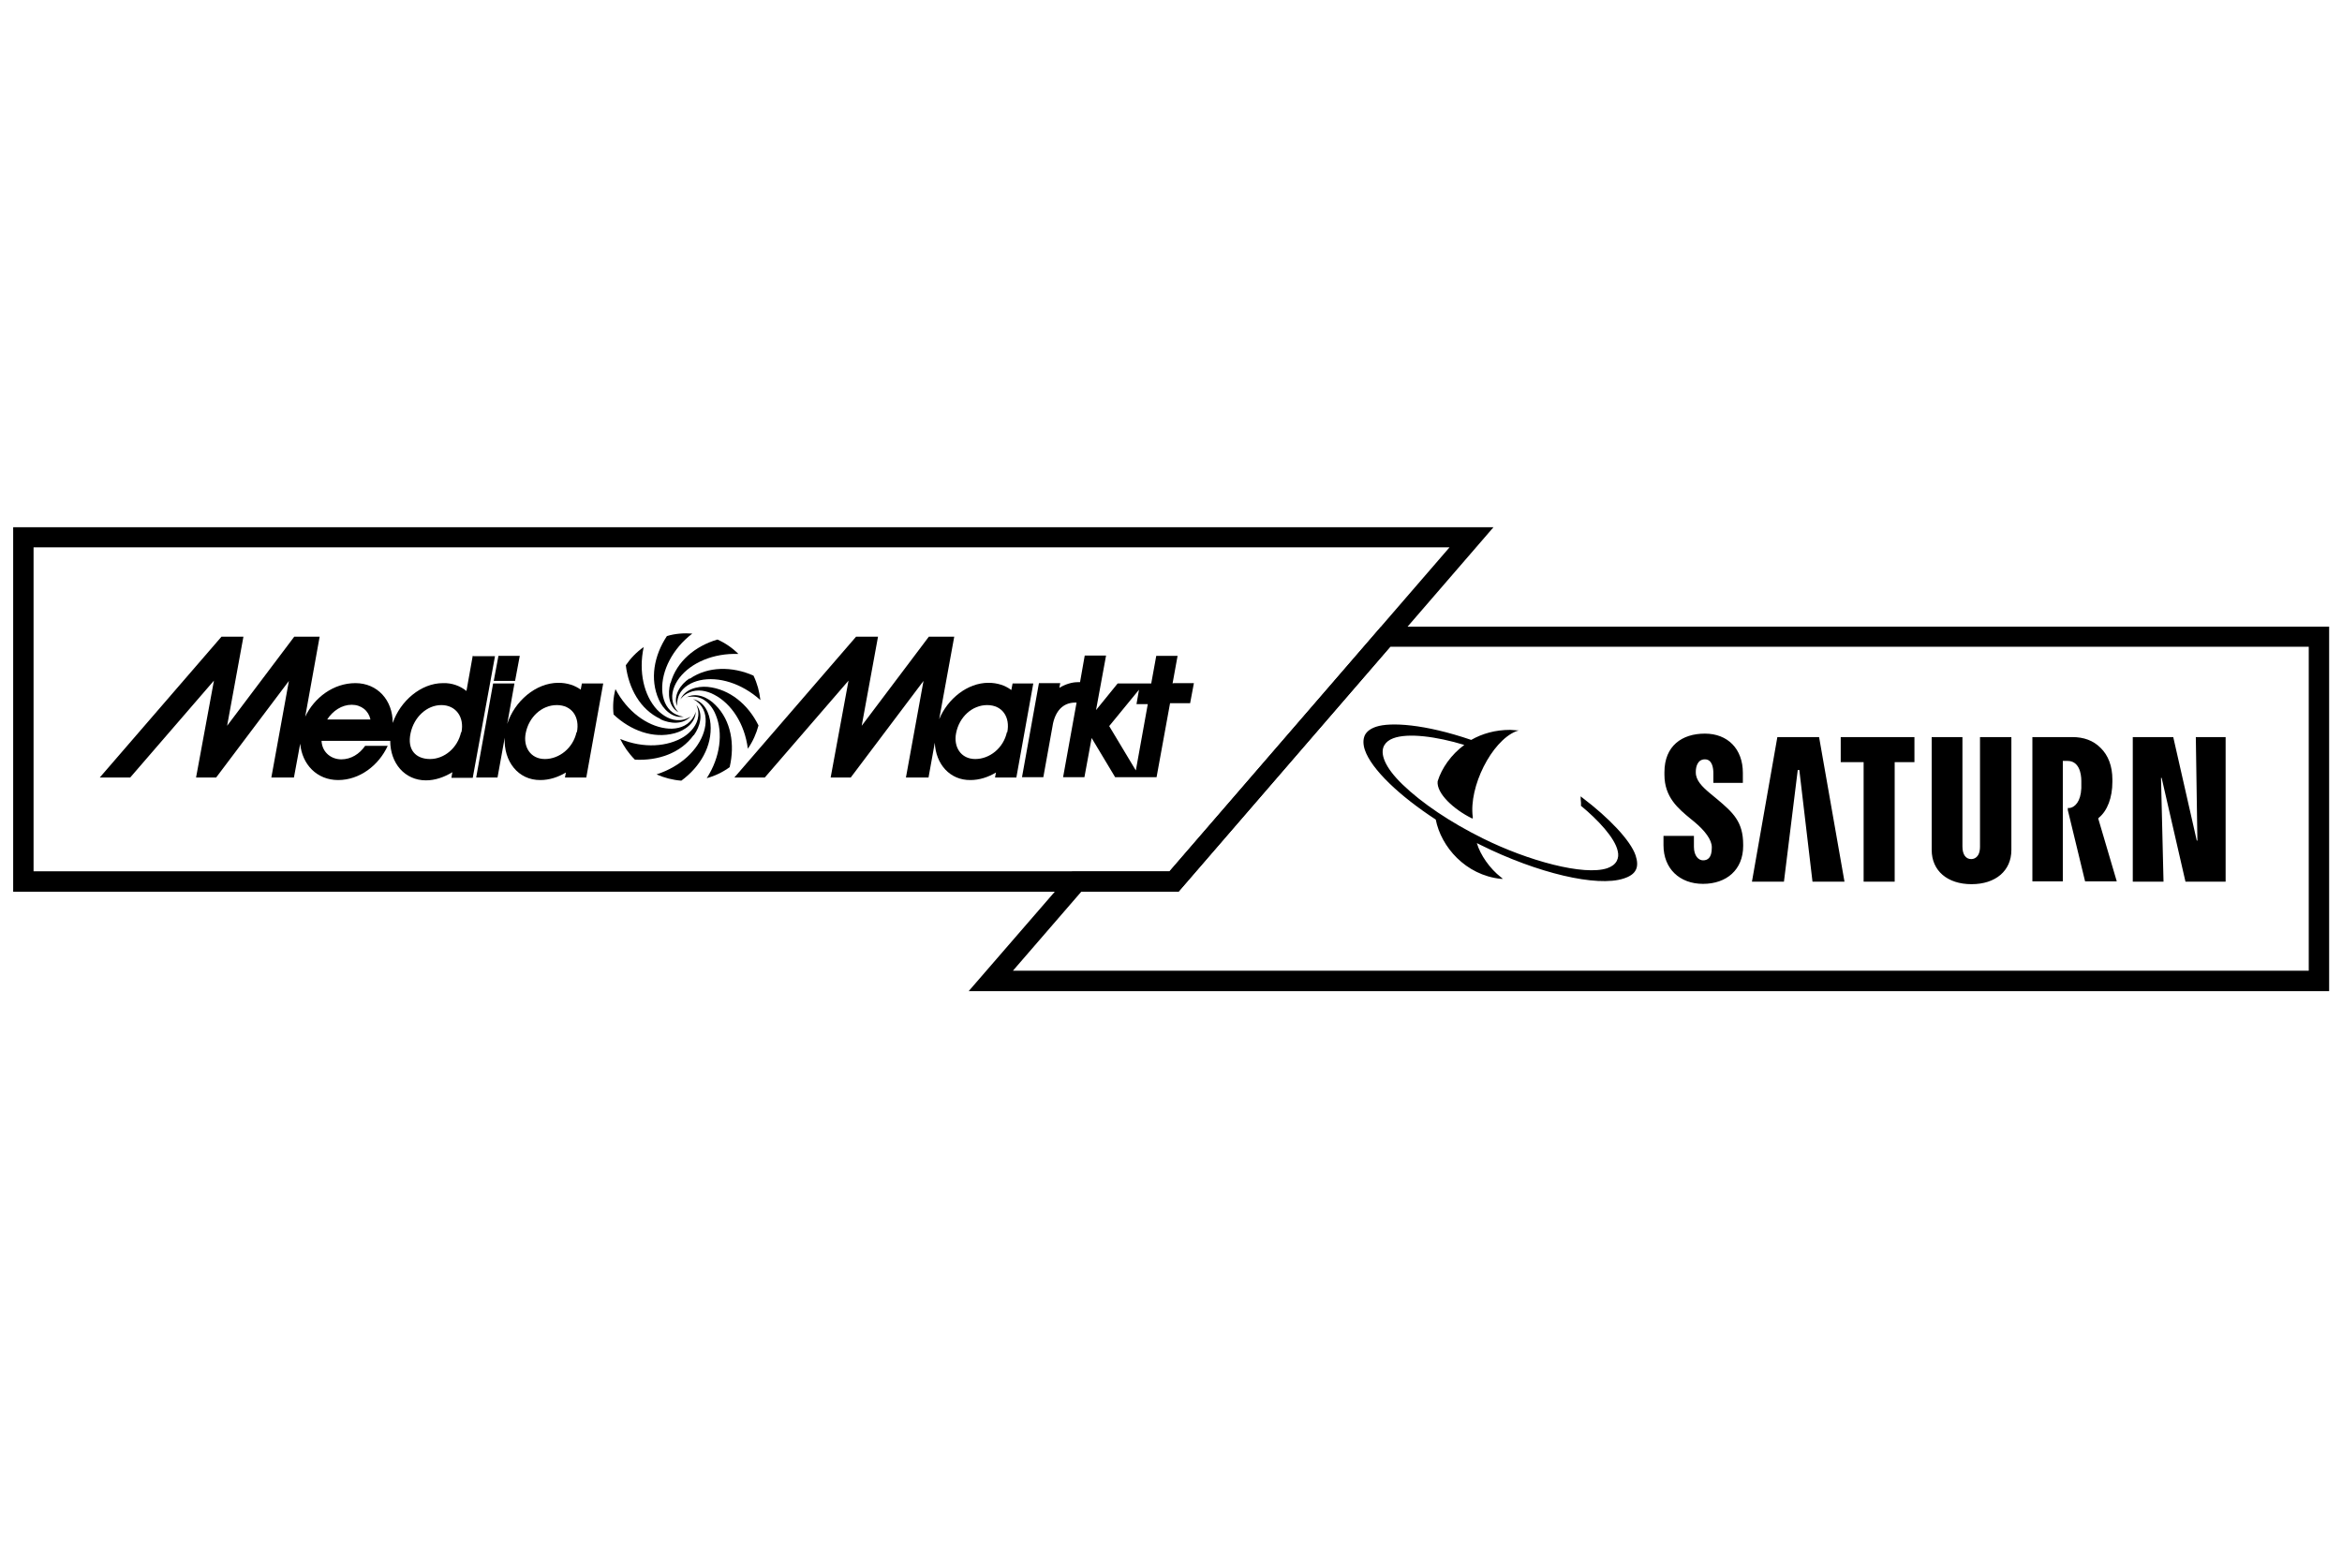
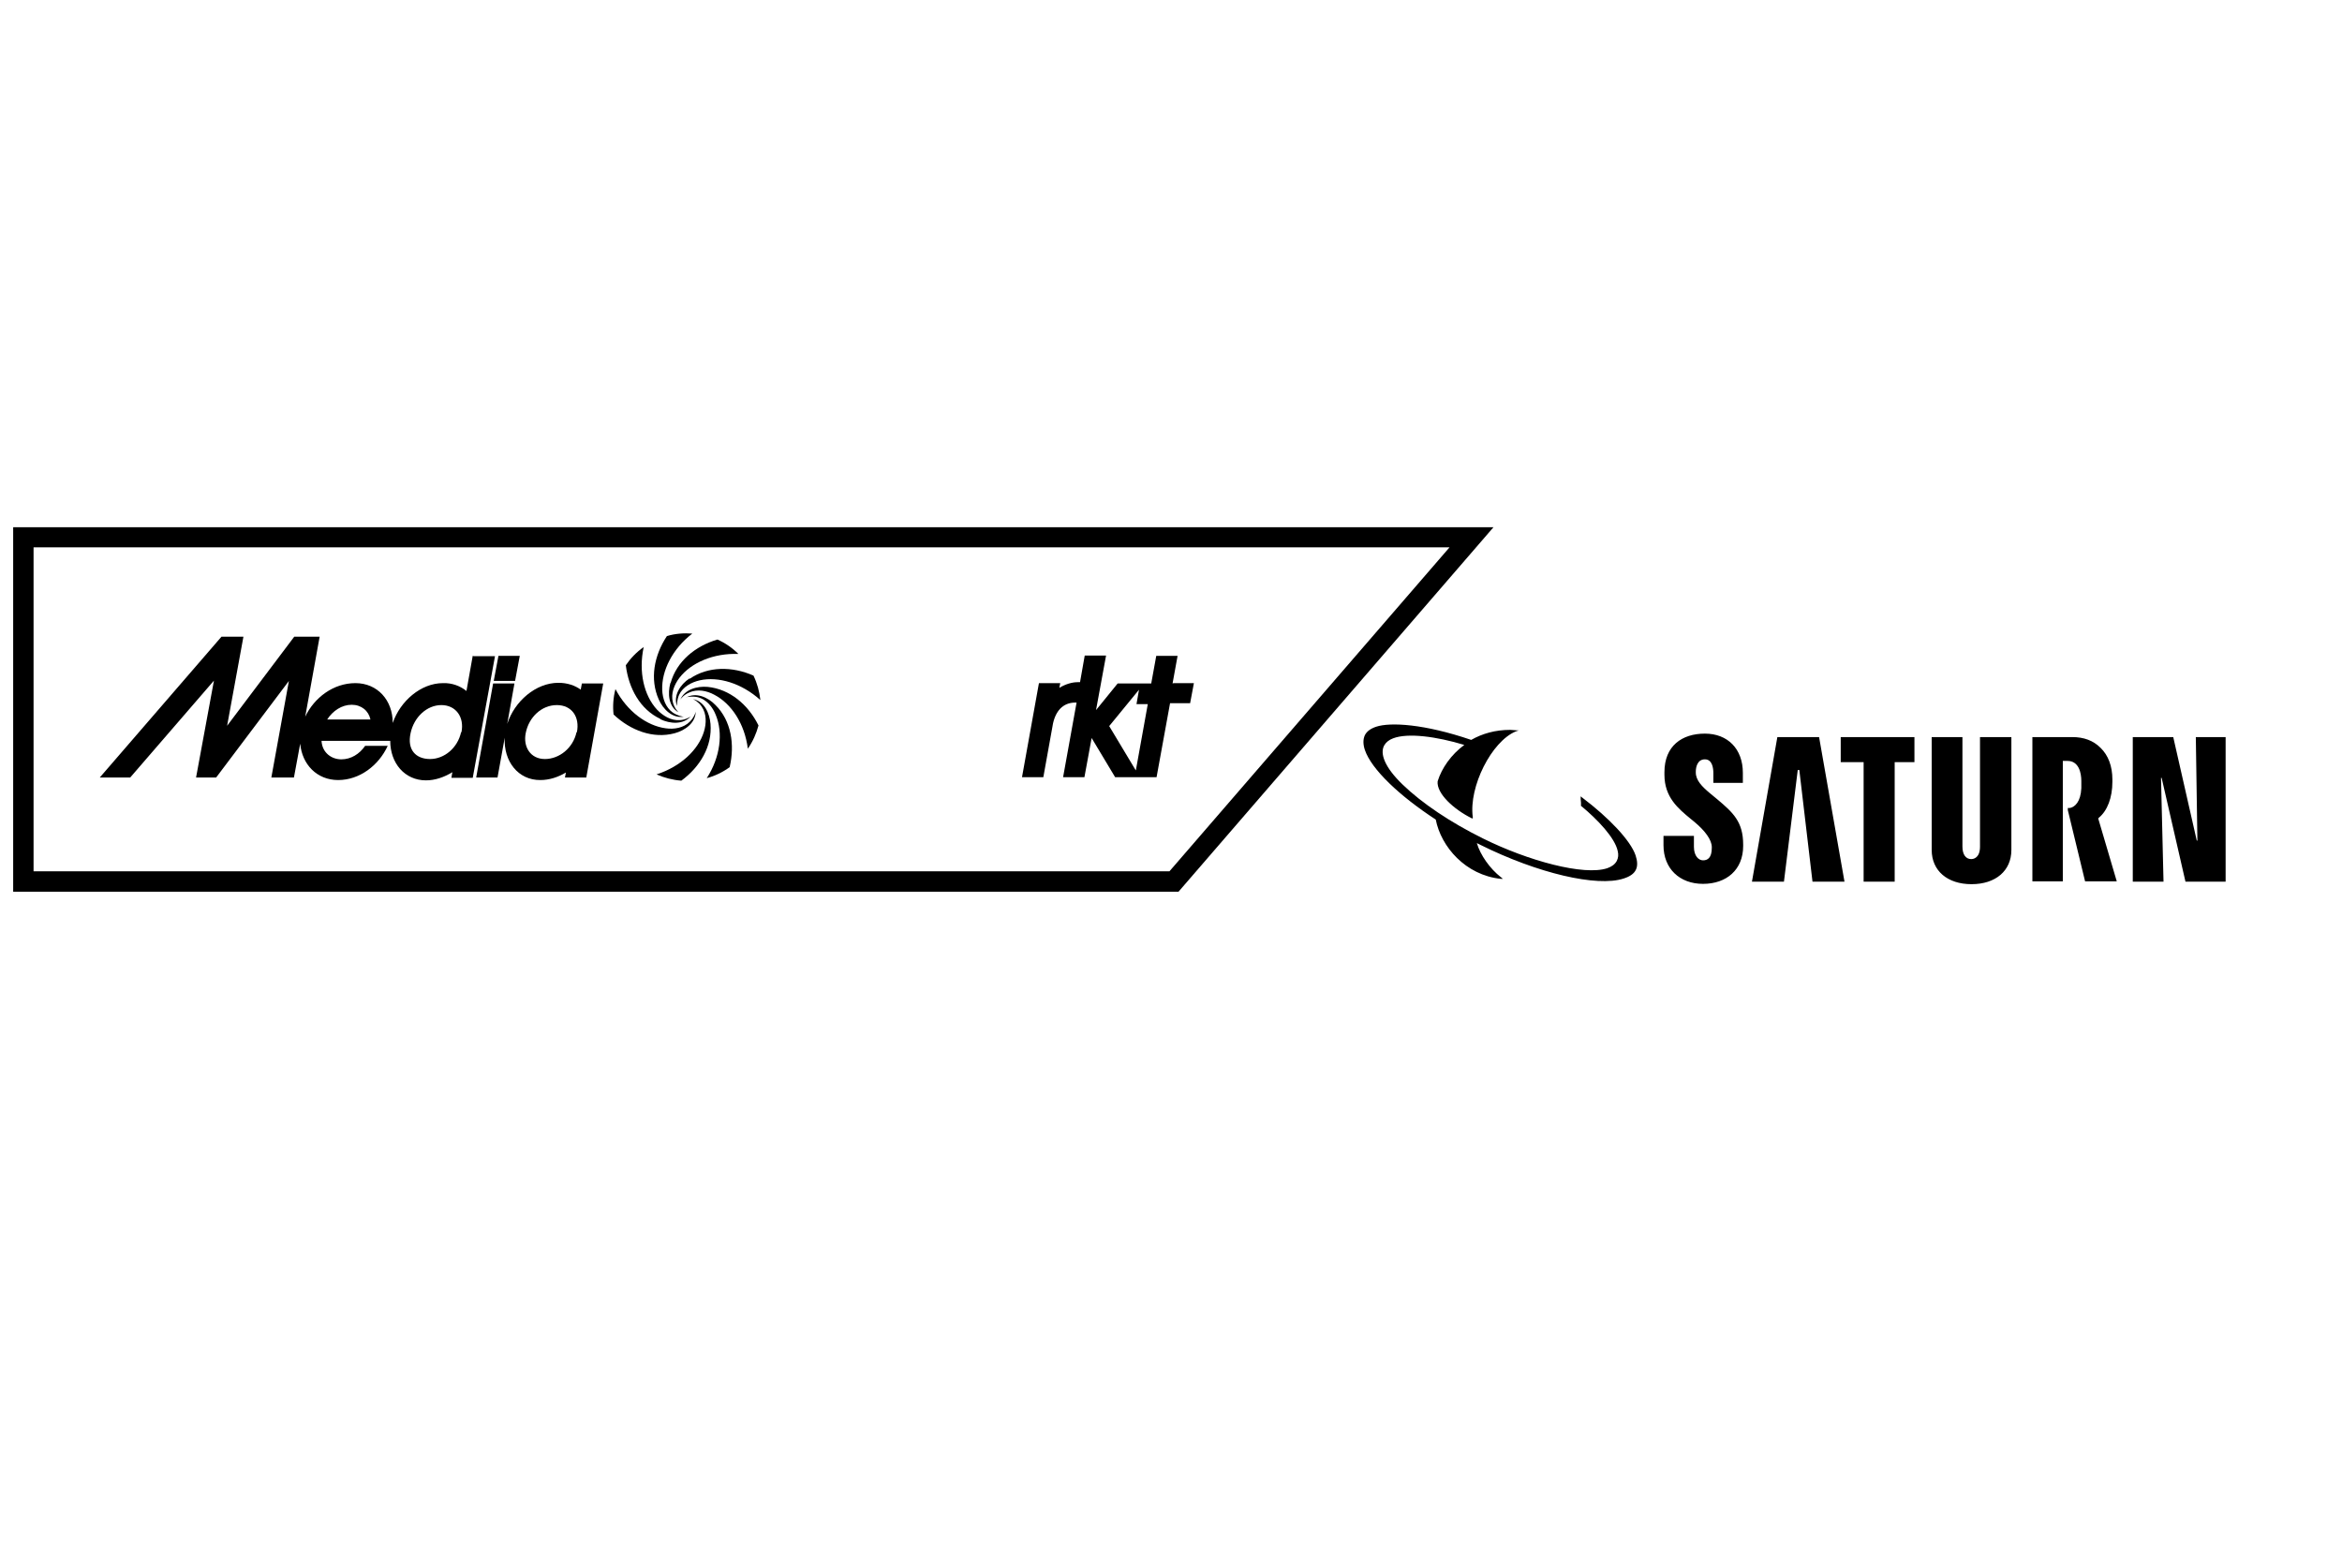
<svg xmlns="http://www.w3.org/2000/svg" version="1.1" viewBox="0 0 746.6 500">
  <defs>
    <style>
      .cls-1 {
        fill: #fff;
        opacity: 0;
      }
    </style>
  </defs>
  <g>
    <g id="Safe_Zone">
      <rect class="cls-1" x="148.2" y="124.9" width="368.5" height="139.8" />
    </g>
    <g id="Logo">
      <g>
-         <path d="M742.4,316h-433.6l33-38.1h31l67.5-78.1h302.2v116.2ZM322.9,309.5h413.1v-103.3h-292.8l-67.5,78.1h-31l-21.8,25.2Z" />
        <path d="M375.7,284.3H4.2v-116.2h471.9l-100.4,116.2ZM10.7,277.8h362.1l89.3-103.3H10.7v103.3Z" />
      </g>
      <g>
        <path d="M566.8,235h13.1s8.1,46.1,8.1,46.1h-10.2s-4.2-35.6-4.2-35.6h-.5l-4.4,35.6h-10.2s8.1-46.1,8.1-46.1M659.2,257.6v.7l5.5,22.7h10.1l-5.9-20h0c0-.1.2-.3.2-.3,2.7-2.2,4.3-6.4,4.3-11.4v-.8c0-4.2-1.3-7.7-3.8-10.1-2.3-2.3-5.3-3.4-9-3.4h-12.7v46h9.7v-38.4h0c0,0,1.5,0,1.5,0,3.6,0,4.4,3.8,4.4,6.4,0,0,0,2,0,2.3-.2,4.4-2.1,6-3.6,6.3,0,0,0,0,0,0h-.8M530.6,247c0,7.2,4.4,10.8,8.4,14.1l1.1.9c3.5,2.9,5.6,5.8,5.6,8.1v.2c0,3.3-1.4,4-2.8,4s-2.9-1.4-2.9-4.3v-3.5h-9.7v3c0,7.4,5.1,12.3,12.6,12.3s12.8-4.5,12.8-12.1v-.4c0-7.3-3.2-10.2-8.3-14.5l-2.3-1.9c-2.5-2.1-4.5-4.1-4.5-6.6v-.3c0-1.4.5-3.9,2.9-3.9s2.7,2.9,2.7,4.4v3.1h9.4v-3.2c0-7.6-4.8-12.5-12.1-12.5s-12.9,3.9-12.9,12.3v.6ZM586.8,235v8h7.3v38.1h9.9v-38.1h6.3v-8h-23.5M631.2,235v34.9c0,3.5-1.9,4-2.8,4-1.7,0-2.8-1.4-2.8-4v-34.9h-9.8v36c0,6.6,5,10.9,12.7,10.9s12.7-4.3,12.7-10.9v-36h-9.8M700,235l.5,33h-.2l-7.5-33h-12.9v46.1h9.8l-.8-33.1h.2l7.6,33.1h12.8s0-46.1,0-46.1h-9.6" />
        <path d="M503.9,254.4c0,0,0,.9.1,1.5,0,.4,0,1.1,0,1.1,0,0,.1,0,.1,0,5.2,4.3,10.7,10.1,11.6,14.3.3,1.2.2,2.2-.3,3.2-.6,1.1-1.6,1.8-3,2.3-7.4,2.5-25.2-2.3-39.7-9.5-10.3-5.1-19.4-11.2-25.6-17.2-5.7-5.5-7.3-9.9-5.8-12.5.6-1,1.5-1.7,2.8-2.2,4.7-1.8,13.8-.6,22.7,2.1-4.2,3.1-7.2,7.4-8.5,11.6,0,0,0,0,0,0s0,0,0,0c-.4,3.9,5.2,9,10.9,11.8,0,0,.3.1.3,0,0,0,0-.4,0-.4-1.3-9.7,6-24.1,13.7-27.3.5-.2.9-.3,1-.3,0,0-2.5-.2-2.8-.2-4.7,0-8.9,1.2-12.4,3.2-14.9-5.1-25.8-5.7-30.3-4.2-1.8.6-3,1.5-3.6,2.7-.6,1.3-.6,2.9,0,4.7,2.1,6.2,11.1,14.7,22.6,22.2,1.7,8.7,9.5,17.7,20.7,18.9,0,0,.5,0,.5,0,0,0,.2,0,.2,0,0,0-.6-.5-.6-.5-3.5-2.7-6.6-7.1-7.7-10.9.2.1,1,.5,1.2.6,18.1,9,37.1,13.5,45.6,10.7,1.9-.6,3.3-1.5,3.9-2.8.6-1.2.5-2.8-.1-4.6-1.6-4.7-8.4-11.9-17-18.4,0,0-.5-.4-.5-.4" />
      </g>
      <g>
        <polygon points="164.2 217.1 165.7 209.1 158.9 209.1 157.4 217.1 164.2 217.1" />
        <path d="M210.5,229.3c3.1,1.5,7.3,1.8,9.7-.9-.4.3-1.7,1.1-3.5,1.2-2.8.2-5.4-1.4-7.3-3.4-4.1-4.5-5.9-12-4.2-19.9-2.3,1.6-4.2,3.6-5.7,5.8,0,0,0,0,0,0,.9,7.4,4.6,14.1,11,17.1Z" />
        <path d="M216.8,223.1c.3-.4,1.2-1.6,2.9-2.3,2.6-1.2,5.6-.6,8,.7,5.4,2.8,9.7,9.2,10.7,17.2,1.6-2.3,2.7-4.8,3.4-7.4-3.3-6.7-9.2-11.6-16.2-12.3-3.4-.3-7.4.8-8.8,4.2Z" />
        <path d="M218,228.5c-.5,0-2-.3-3.5-1.3-2.3-1.6-3.3-4.5-3.4-7.3-.2-6,3.2-13,9.6-17.9-2.7-.2-5.5,0-8.1.8-4.1,6.2-5.5,13.7-2.6,20.2,1.4,3.2,4.4,6.1,8,5.5Z" />
        <path d="M219.8,216.3c-2.9,1.9-5.2,5.4-4,8.8,0-.5,0-2,.7-3.6,1.2-2.5,3.9-4,6.6-4.6,5.9-1.3,13.3.9,19.3,6.3-.3-2.7-1-5.3-2.2-7.8-6.8-3-14.5-3-20.3,1Z" />
        <path d="M213.7,217.8c-.9,3.3-.6,7.5,2.6,9.3-.4-.4-1.4-1.5-1.8-3.2-.7-2.7.4-5.6,2.1-7.8,3.7-4.8,10.8-7.9,18.8-7.6-1.9-1.9-4.2-3.5-6.7-4.6,0,0,0,0,0,0-7.1,2.1-13,7-14.9,13.8Z" />
-         <path d="M322.8,217.9l-.4,2.1c-2-1.5-4.5-2.3-7.3-2.3-6.7,0-13,5.1-15.7,11.6l4.8-26.3h-8.1l-21.4,28.4,5.2-28.4h-7l-38.8,44.9h9.7l26.7-30.9-5.7,30.9h6.4l23.2-30.8-5.6,30.8h7.2l2-11.1c.3,6.8,4.8,12,11.4,11.9,2.8,0,5.6-.9,8.1-2.4l-.3,1.6h6.8l5.4-30h-6.8ZM321,233.4c-1.1,5.1-5.5,8.6-10.1,8.6s-7-3.9-6.1-8.3c1-5.1,5.1-8.9,9.9-8.9s7.4,3.8,6.4,8.7Z" />
        <path d="M218.8,222.3c.5-.1,1.9-.4,3.7,0,2.7.7,4.7,3.1,5.7,5.7,2.3,5.6,1.5,13.3-2.9,20.1,2.6-.7,5.1-1.9,7.3-3.5,1.7-7.2.5-14.8-4.5-19.8-2.4-2.5-6.2-4.2-9.4-2.4Z" />
        <path d="M373.8,217.9l1.6-8.8h-6.8l-1.6,8.8h-10.7l-6.9,8.5,3.2-17.4h-6.8l-1.5,8.5h-.8c-1.7,0-3.8.6-5.8,1.8l.3-1.5h-6.8l-5.4,30h6.8l3.1-17.2c1.1-4.8,3.9-6.6,7.1-6.6h.4s-4.3,23.8-4.3,23.8h6.8l2.3-12.5,7.5,12.5h13.2l4.3-23.6h6.4l1.2-6.4h-6.4ZM362,245.5l-8.4-14,9.5-11.6-.8,4.6h3.6l-3.8,21.1Z" />
        <path d="M150.7,209.1l-2,11.2c-2-1.6-4.6-2.6-7.5-2.5-7,0-13.6,5.7-16,12.7,0-7.3-4.9-12.7-11.9-12.7s-13.1,4.6-16,10.7l4.6-25.5h-8.1l-21.4,28.4,5.2-28.4h-7l-38.8,44.9h9.7l26.7-30.9-5.7,30.9h6.4l23.2-30.8-5.6,30.8h7.2l2-10.8c.6,6.6,5.3,11.6,12.1,11.6s12.9-4.6,15.8-10.9h-7.2c-1.8,2.6-4.5,4.3-7.6,4.3s-6.1-2.1-6.3-5.9h21.9c0,7.1,4.6,12.6,11.4,12.6,2.9,0,5.8-1,8.4-2.6l-.3,1.8h6.8l7.1-38.8h-6.8ZM104.3,229.4c1.8-2.8,4.7-4.7,7.8-4.7s5.4,1.9,6,4.7h-13.8ZM147,233.4c-1.1,5.1-5.4,8.6-9.9,8.6s-7.4-2.9-6.2-8.3c1.1-5.1,5.2-8.9,9.8-8.9s7.4,3.8,6.4,8.7Z" />
        <path d="M226.5,230.8c-.3-3.5-2-7.2-5.6-7.9.5.2,1.8.9,2.8,2.4,1.6,2.3,1.5,5.4.7,8-1.8,5.8-7.4,11.1-15.1,13.6,2.5,1.1,5.2,1.8,7.9,2,6-4.4,9.9-11,9.3-18.1Z" />
-         <path d="M221.2,234.4c2-2.8,3.1-6.8.8-9.7.2.5.8,1.8.6,3.6-.3,2.8-2.3,5.1-4.6,6.6-5.1,3.2-12.8,3.8-20.3.7,1.2,2.4,2.7,4.6,4.7,6.6,7.4.4,14.6-2.1,18.7-7.8Z" />
        <path d="M185.3,220c-2-1.5-4.5-2.3-7.3-2.3-7.2,0-14,5.9-16.3,13.1l2.3-12.9h-6.8l-5.4,30h6.8l2.3-12.7c-.4,7.5,4.3,13.6,11.4,13.5,2.8,0,5.6-.9,8.1-2.4l-.3,1.6h6.8l5.4-30h-6.8l-.4,2.1ZM183.8,233.4c-1.1,5.1-5.5,8.6-10.1,8.6s-7-3.9-6.1-8.3c1-5.1,5.1-8.9,9.9-8.9s7.4,3.8,6.4,8.7Z" />
        <path d="M215,233.8c3.4-.9,6.7-3.3,6.8-6.9-.1.5-.6,1.9-1.9,3.2-2,2-5,2.5-7.7,2.1-6-.8-12.3-5.4-16-12.5-.7,2.7-.9,5.4-.6,8.1,5.4,5.1,12.6,7.8,19.4,6Z" />
      </g>
    </g>
  </g>
</svg>